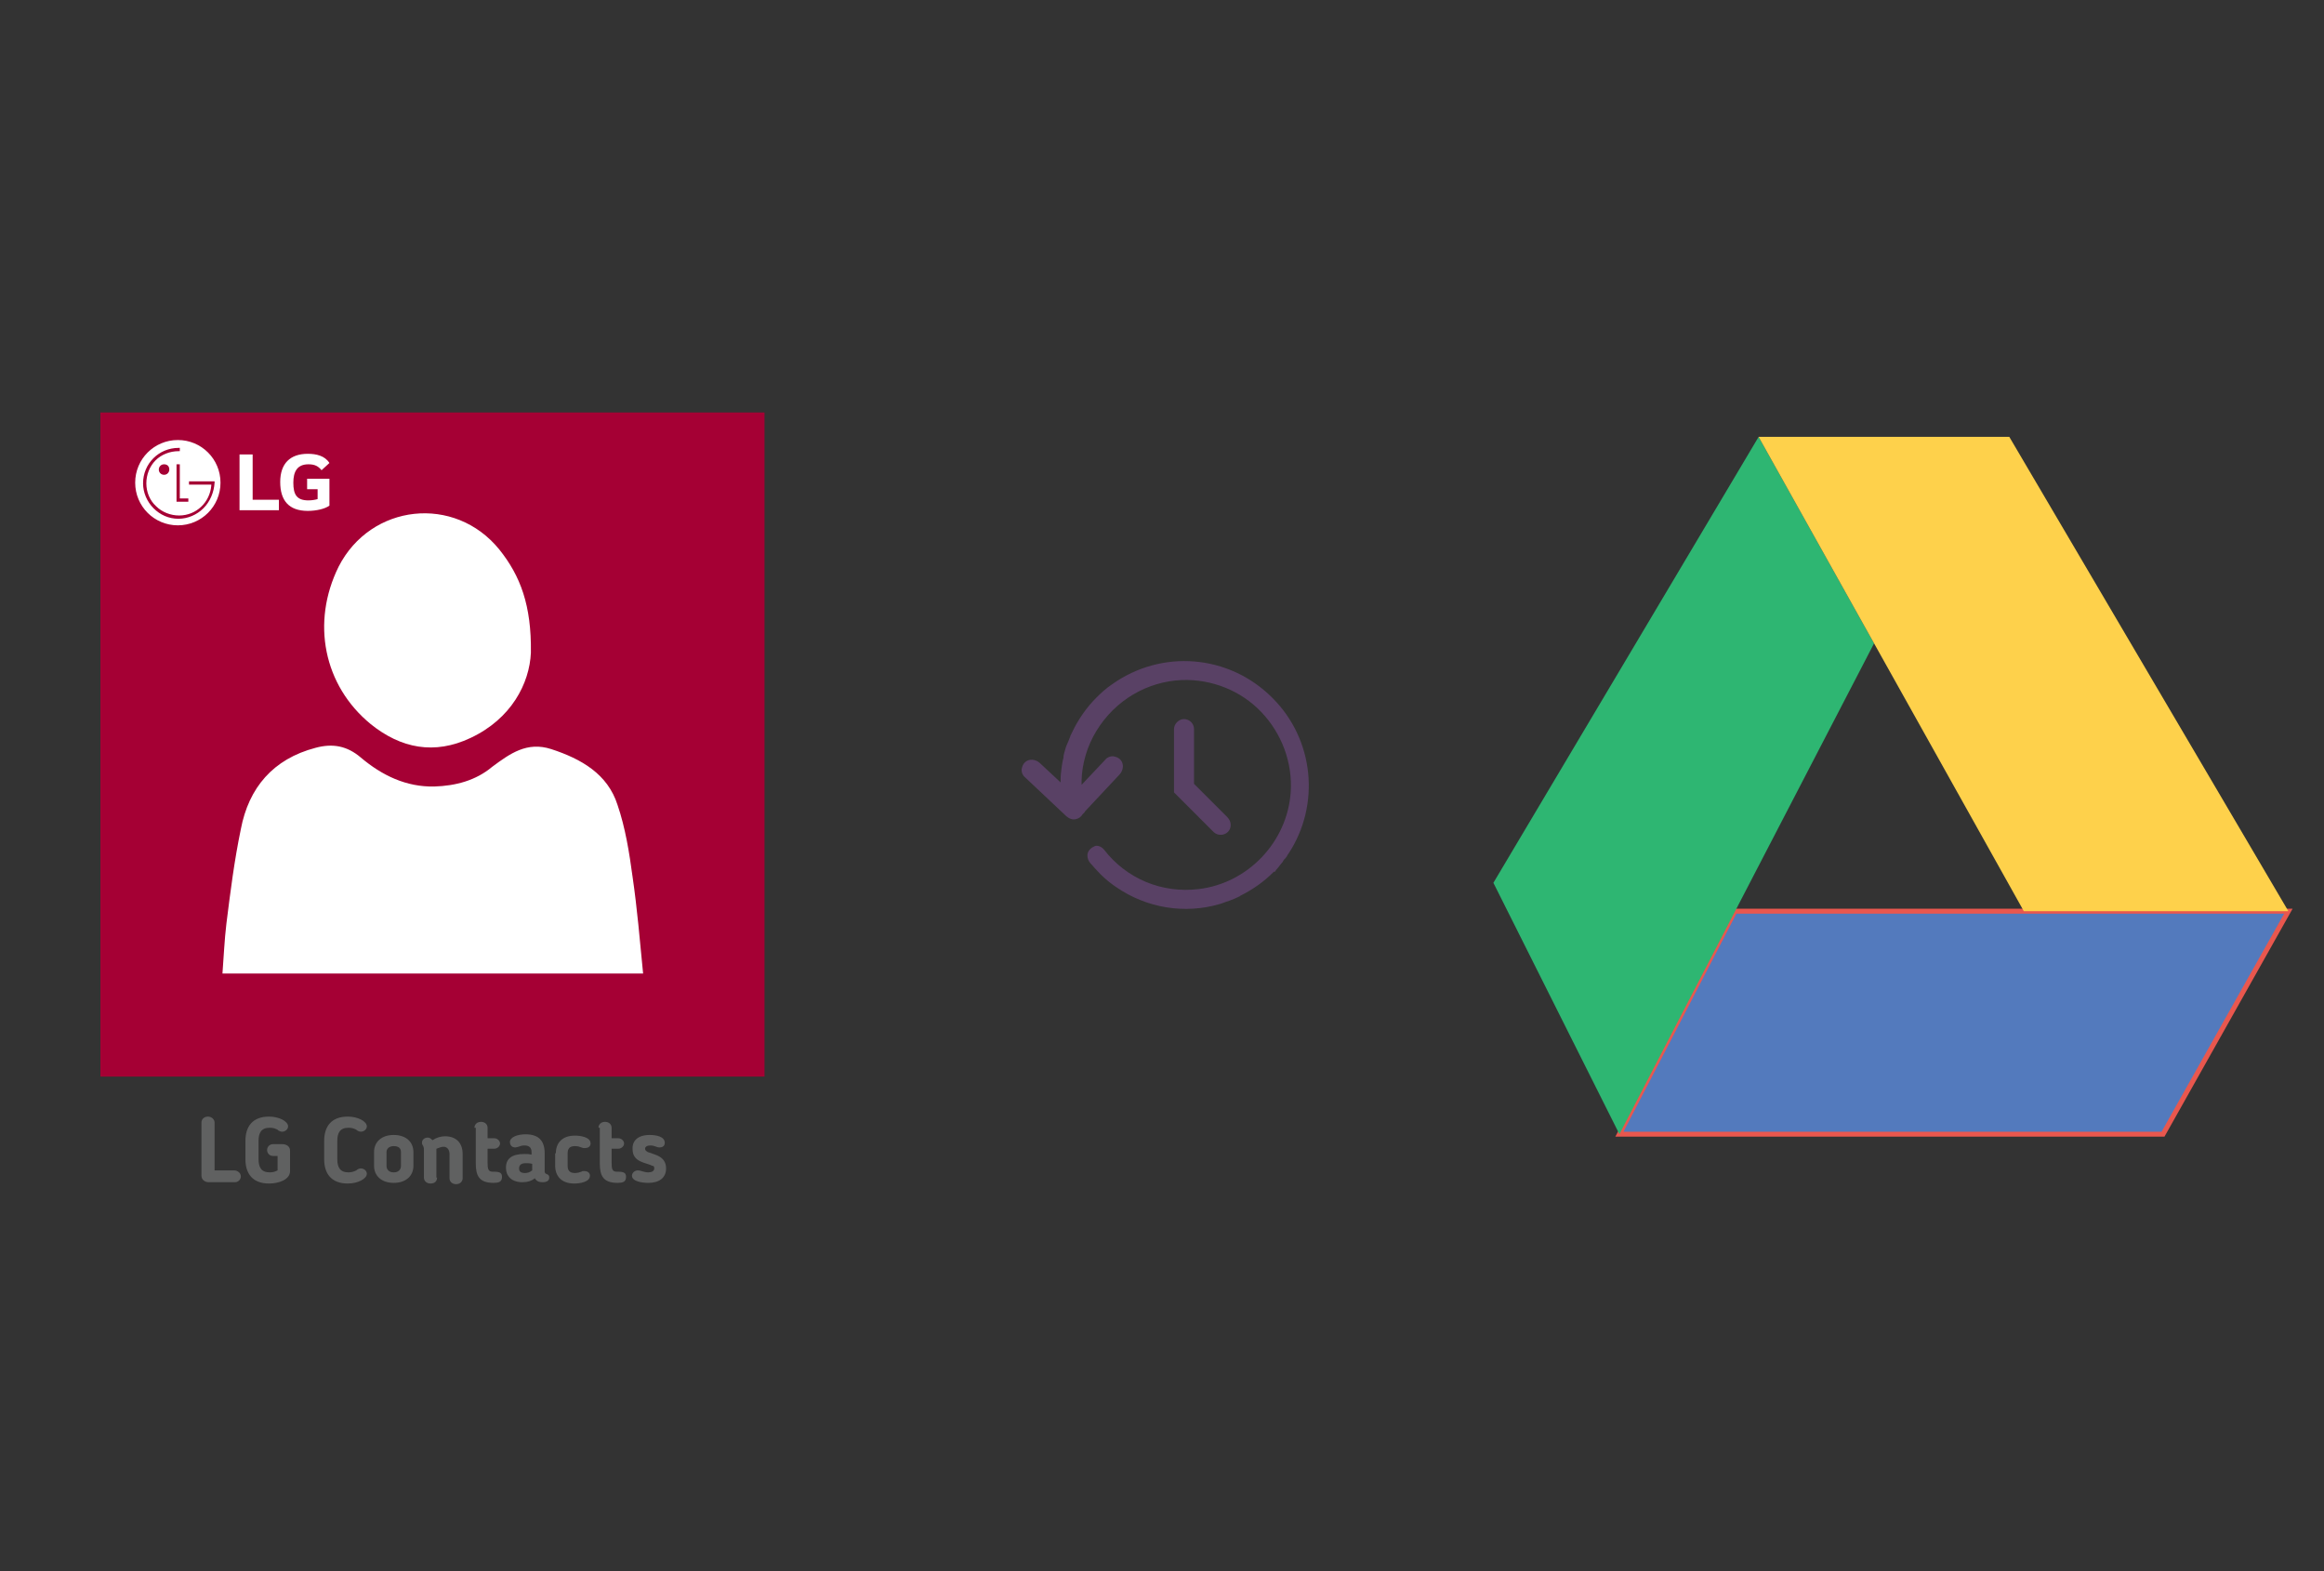
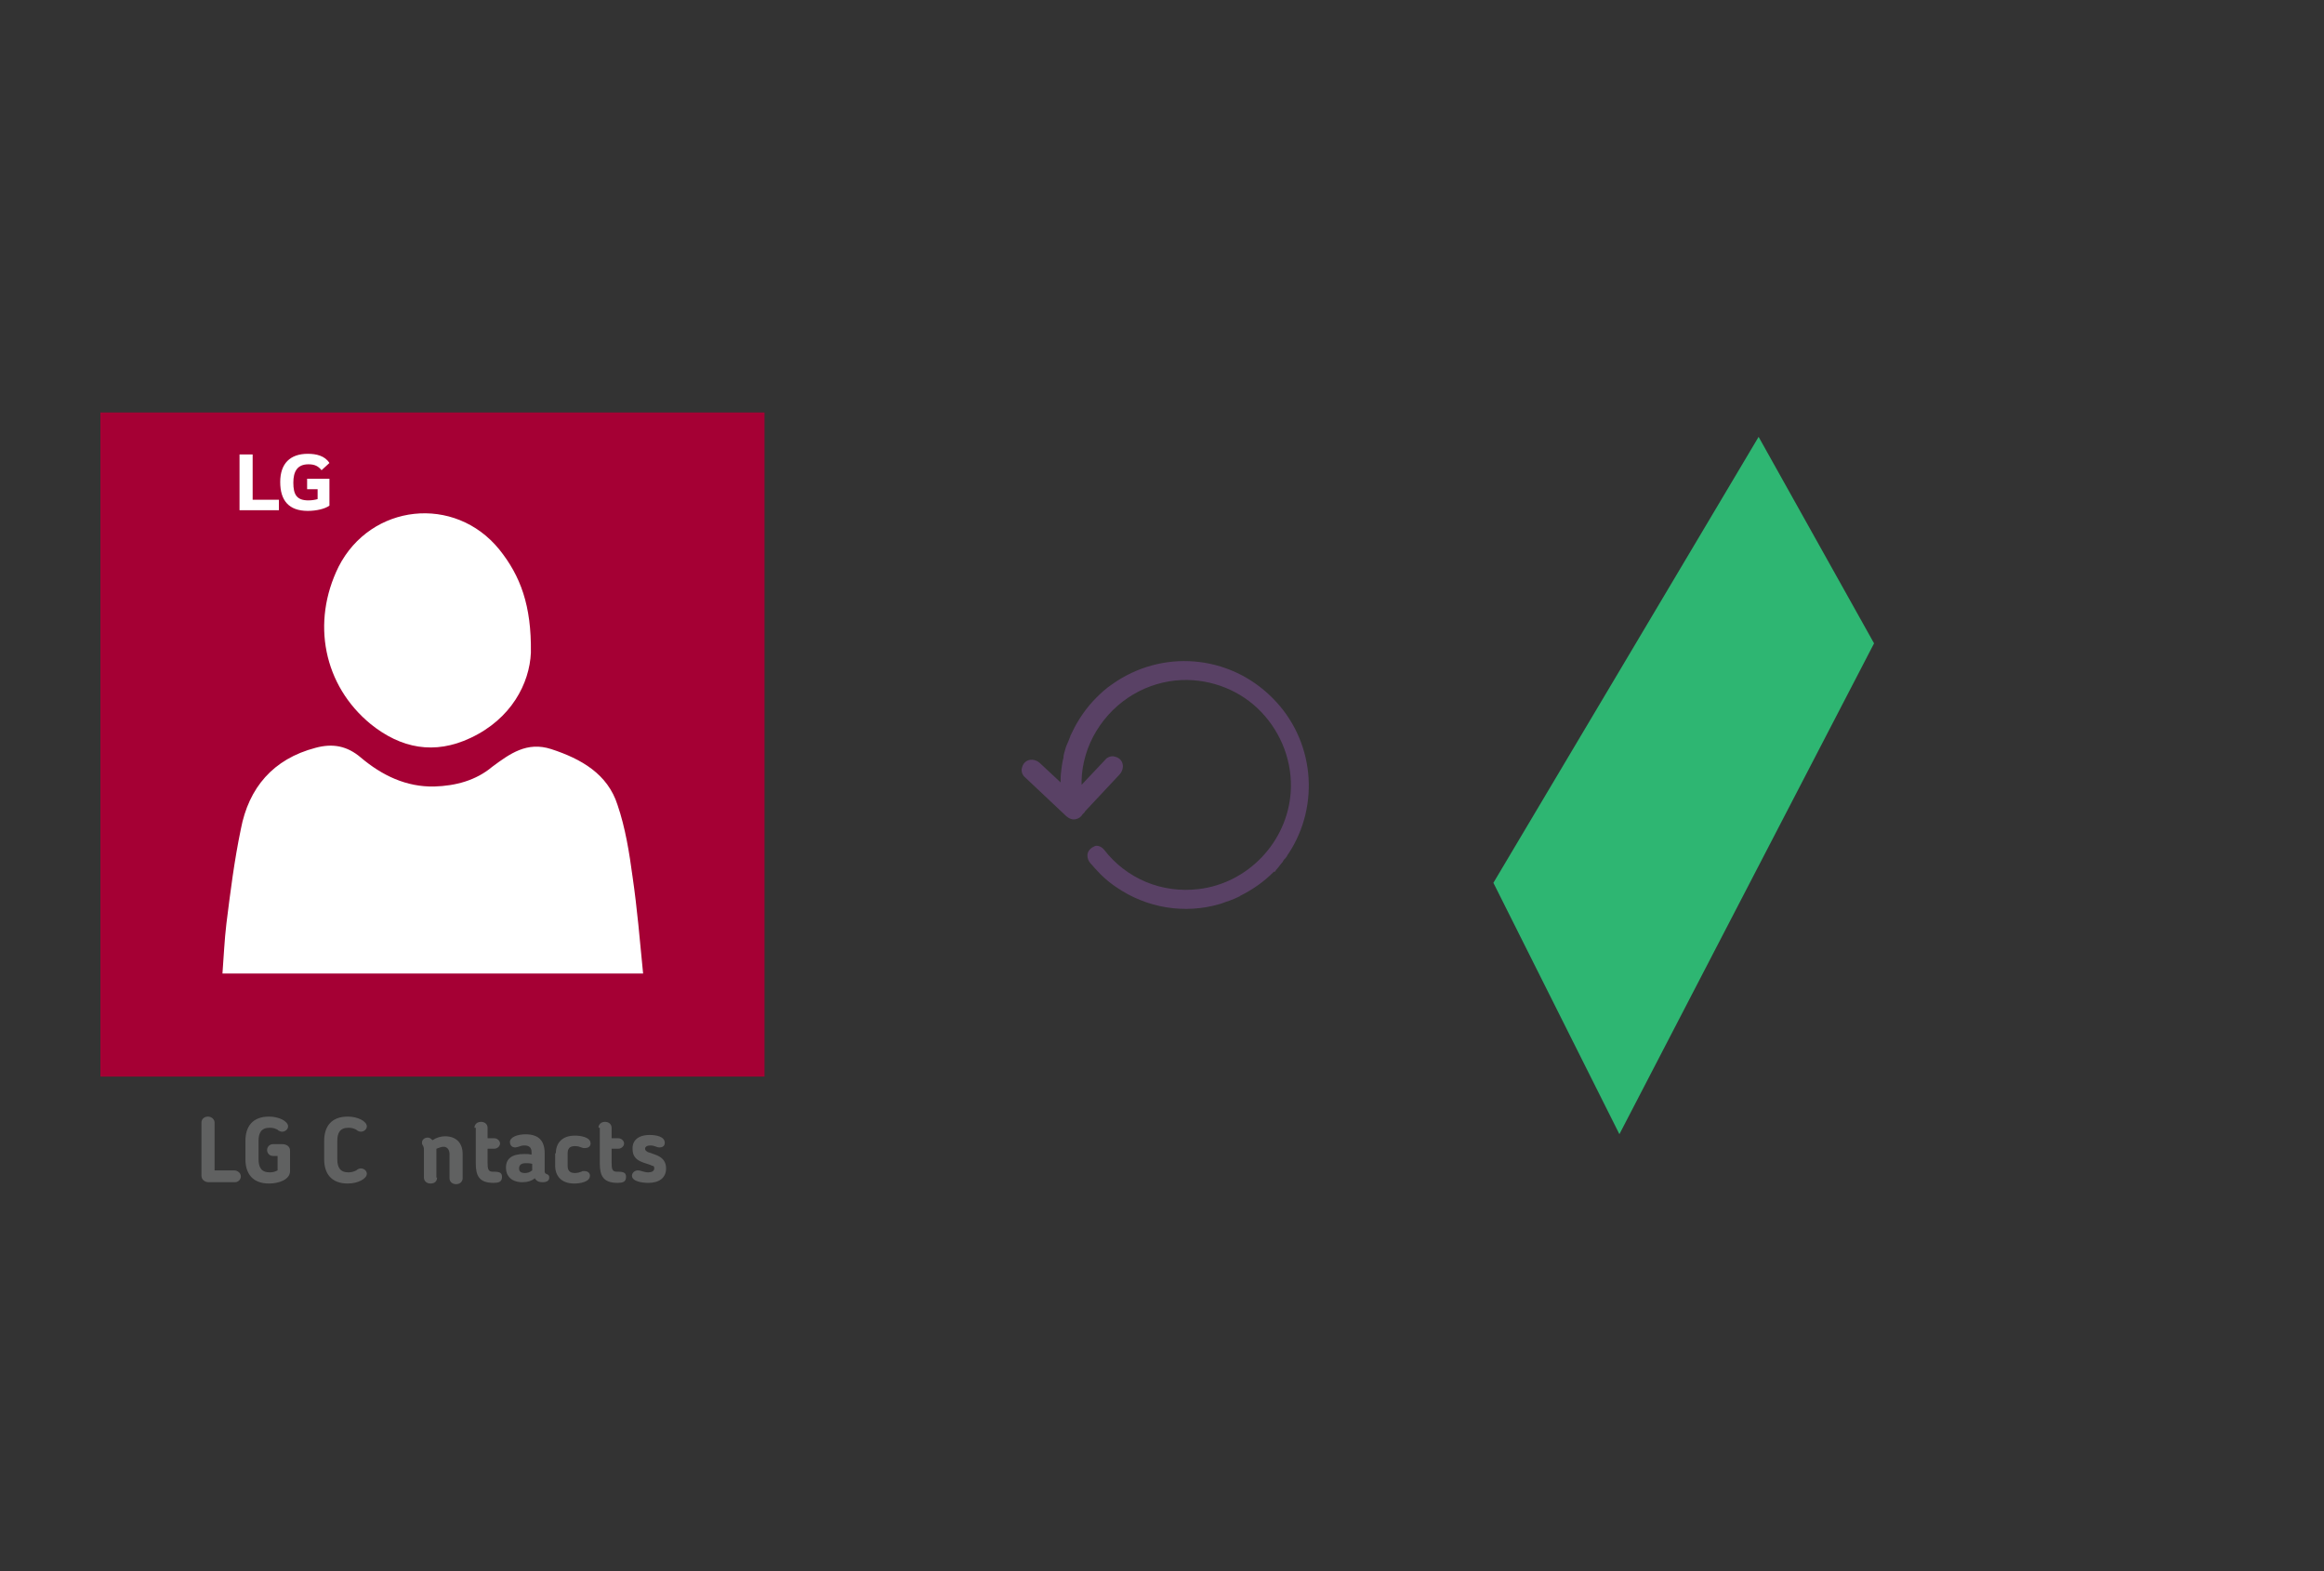
<svg xmlns="http://www.w3.org/2000/svg" x="0" y="0" width="392" height="265" xml="http://www.w3.org/XML/1998/namespace" version="1.1">
  <rect width="100%" height="100%" fill="#333333" stroke="none" />
  <svg x="246" y="57" width="146" height="151" viewBox="0, 0, 131.2, 125.7" xml:space="preserve" id="Layer_1" enable-background="new 0 0 131.2 125.7" version="1.1">
    <style type="text/css">
	.st0{fill:#FFA000;}
	.st1{fill:#FFCA28;}
	.st2{fill:#F7F7F7;}
	.st3{fill:#594165;}
	.st4{fill:#FFFFFF;}
	.st5{opacity:0.9;fill:#FFFFFF;}
	.st6{fill:#4885ED;}
	.st7{fill:#F7F7F7;stroke:#594165;stroke-width:4;stroke-miterlimit:10;}
	.st8{fill:#E0412F;}
	.st9{fill-rule:evenodd;clip-rule:evenodd;fill:#606161;}
	.st10{fill:none;stroke:#58ABF4;stroke-width:0.25;stroke-miterlimit:10;}
	.st11{fill:#036EB1;}
	.st12{fill:#A4C639;}
	.st13{fill:none;stroke:#E0412F;stroke-miterlimit:10;}
	.st14{fill:#046DB2;}
	.st15{fill-rule:evenodd;clip-rule:evenodd;fill:#528FF5;}
	.st16{fill-rule:evenodd;clip-rule:evenodd;fill:#417BE6;}
	.st17{fill-rule:evenodd;clip-rule:evenodd;fill:#4881E8;}
	.st18{fill-rule:evenodd;clip-rule:evenodd;fill:#FBC013;}
	.st19{fill-rule:evenodd;clip-rule:evenodd;fill:#FFFFFF;}
	.st20{fill:#E5E5E5;}
	.st21{fill:#DF871E;}
	.st22{fill:#B6B6B6;}
	.st23{fill:#8C5BA4;}
	.st24{fill:#8DC652;}
	.st25{fill:#497FC1;}
	.st26{fill:#919191;}
	.st27{fill-rule:evenodd;clip-rule:evenodd;fill:#8E8E8E;}
	.st28{fill:#8E8E8E;}
	.st29{fill:#EB3D01;}
	.st30{fill:#F57F20;}
	.st31{fill:#ED7E01;}
	.st32{fill-rule:evenodd;clip-rule:evenodd;fill:#046DB2;}
	.st33{fill:#E0E2E2;}
	.st34{fill:#47D86F;}
	.st35{fill:#4FC9F8;}
	.st36{fill:#FF9327;}
	.st37{fill:#C9C8C4;}
	.st38{fill:#9A9A9A;}
	.st39{fill:#F2F2F2;}
	.st40{fill:#F14336;}
	.st41{fill:#D32E2A;}
	.st42{fill:#FBBB00;}
	.st43{fill:#518EF8;}
	.st44{fill:#28B446;}
	.st45{fill:#A3C53A;}
	.st46{fill:#D6D8D7;}
	.st47{fill:#3A5BBC;}
	.st48{fill:url(#SVGID_43_);}
	.st49{fill:url(#SVGID_44_);}
	.st50{fill:url(#SVGID_45_);}
	.st51{fill:url(#SVGID_46_);}
	.st52{fill:#FFE168;}
	.st53{fill:#006699;}
	.st54{fill:#F4AE01;}
	.st55{fill:#DD191F;}
	.st56{fill:#323232;}
	.st57{fill:#CDCCCA;}
	.st58{fill:#5199F0;}
	.st59{fill:#791BCC;}
	.st60{fill:#C71D2E;}
	.st61{fill:#32DAC4;}
	.st62{fill:#3C5A99;}
	.st63{fill:#FCB714;}
	.st64{fill:#F06415;}
	.st65{fill:#BDCF31;}
	.st66{fill:#00A1E0;}
	.st67{fill:#00A1E3;}
	.st68{fill:#7AAD3E;}
	.st69{fill:#A50034;}
	.st70{fill:#6B6B6B;}
	.st71{fill:#005DAA;}
	.st72{fill:#EB0028;}
	.st73{fill:#888B8D;}
	.st74{fill:#0C4DA2;}
	.st75{fill:#00BFFF;}
	.st76{fill-rule:evenodd;clip-rule:evenodd;fill:#E81123;}
	.st77{fill:#FF6700;}
	.st78{fill:#00BFFE;}
	.st79{fill:#C4C4C4;}
	.st80{fill:url(#SVGID_47_);}
	.st81{fill:url(#SVGID_48_);}
	.st82{fill:url(#SVGID_49_);}
	.st83{fill:url(#SVGID_50_);}
	.st84{fill:#E5E5E5;stroke:#8E8E8E;stroke-width:2;stroke-miterlimit:10;}
	.st85{fill-rule:evenodd;clip-rule:evenodd;fill:#594165;}
	.st86{fill-rule:evenodd;clip-rule:evenodd;fill:#D4D4D4;}
	.st87{fill-rule:evenodd;clip-rule:evenodd;fill:#3669D6;}
	.st88{fill-rule:evenodd;clip-rule:evenodd;fill:#3A81F4;}
	.st89{fill-rule:evenodd;clip-rule:evenodd;fill:#FAFAFA;}
	.st90{fill-rule:evenodd;clip-rule:evenodd;fill:#E0E0E0;}
	.st91{fill:url(#SVGID_59_);}
	.st92{opacity:0.2;fill:#56C7DA;enable-background:new    ;}
	.st93{fill:url(#SVGID_60_);}
	.st94{fill:url(#SVGID_61_);}
	.st95{fill:url(#SVGID_62_);}
	.st96{fill:url(#SVGID_63_);}
	.st97{fill:url(#SVGID_64_);}
	.st98{fill:#FCFCFC;enable-background:new    ;}
	.st99{enable-background:new    ;}
	.st100{fill:#5A5A5A;}
	.st101{fill:#D8D8D8;enable-background:new    ;}
	.st102{fill:#E9574E;}
	.st103{fill:none;stroke:#D8D8D8;stroke-width:0.75;stroke-miterlimit:10;enable-background:new    ;}
	.st104{fill:#E9574E;stroke:#E9574E;stroke-width:0.75;stroke-miterlimit:10;enable-background:new    ;}
	.st105{fill:#E0E0E0;}
	.st106{fill:#537ABD;}
	.st107{fill:#2EB672;}
	.st108{fill:#FED14B;}
</style>
    <g>
-       <polygon points="125.8,81.9 41.9,81.9 24.4,115.7 106.8,115.7" class="st106" style="fill:#537ABD;" />
      <polygon points="45.5,10 5.3,77.6 24.4,115.7 63,41.3" class="st107" style="fill:#2EB672;" />
-       <polygon points="83.5,10 45.5,10 85.7,81.9 125.8,81.9" class="st108" style="fill:#FED14B;" />
    </g>
  </svg>
  <svg x="146" y="82" width="101" height="101" viewBox="0, 0, 68, 125.7" xml:space="preserve" id="Layer_1#1" enable-background="new 0 0 68 125.7" version="1.1">
    <style type="text/css">
	.st0{fill-rule:evenodd;clip-rule:evenodd;}
	.st1{fill-rule:evenodd;clip-rule:evenodd;fill:#3FBDCF;}
	.st2{fill-rule:evenodd;clip-rule:evenodd;fill:#FFFFFF;}
	.st3{fill:#FFA000;}
	.st4{fill:#FFCA28;}
	.st5{fill:#F7F7F7;}
	.st6{fill:#594165;}
	.st7{fill:#FFFFFF;}
	.st8{opacity:0.9;fill:#FFFFFF;}
	.st9{fill:#4885ED;}
	.st10{fill:#F7F7F7;stroke:#594165;stroke-width:4;stroke-miterlimit:10;}
	.st11{fill:#E0412F;}
	.st12{fill-rule:evenodd;clip-rule:evenodd;fill:#606161;}
	.st13{fill:none;stroke:#58ABF4;stroke-width:0.25;stroke-miterlimit:10;}
	.st14{fill:#036EB1;}
	.st15{fill:#A4C639;}
	.st16{fill:none;stroke:#E0412F;stroke-miterlimit:10;}
	.st17{fill:#046DB2;}
	.st18{fill-rule:evenodd;clip-rule:evenodd;fill:#528FF5;}
	.st19{fill-rule:evenodd;clip-rule:evenodd;fill:#417BE6;}
	.st20{fill-rule:evenodd;clip-rule:evenodd;fill:#4881E8;}
	.st21{fill-rule:evenodd;clip-rule:evenodd;fill:#FBC013;}
	.st22{fill:#E5E5E5;}
	.st23{fill:#DF871E;}
	.st24{fill:#B6B6B6;}
	.st25{fill:#8C5BA4;}
	.st26{fill:#8DC652;}
	.st27{fill:#497FC1;}
	.st28{fill:#919191;}
	.st29{fill-rule:evenodd;clip-rule:evenodd;fill:#8E8E8E;}
	.st30{fill:#8E8E8E;}
	.st31{fill:#EB3D01;}
	.st32{fill:#F57F20;}
	.st33{fill:#ED7E01;}
	.st34{fill-rule:evenodd;clip-rule:evenodd;fill:#046DB2;}
	.st35{fill:#E0E2E2;}
	.st36{fill:#47D86F;}
	.st37{fill:#4FC9F8;}
	.st38{fill:#FF9327;}
	.st39{fill:#C9C8C4;}
	.st40{fill:#9A9A9A;}
	.st41{fill:#F2F2F2;}
	.st42{fill:#F14336;}
	.st43{fill:#D32E2A;}
	.st44{fill:#FBBB00;}
	.st45{fill:#518EF8;}
	.st46{fill:#28B446;}
	.st47{fill:#A3C53A;}
	.st48{fill:#D6D8D7;}
	.st49{fill:#3A5BBC;}
	.st50{fill:url(#SVGID_43_);}
	.st51{fill:url(#SVGID_44_);}
	.st52{fill:url(#SVGID_45_);}
	.st53{fill:url(#SVGID_46_);}
	.st54{fill:#FFE168;}
	.st55{fill:#006699;}
	.st56{fill:#F4AE01;}
	.st57{fill:#DD191F;}
	.st58{fill:#323232;}
	.st59{fill:#CDCCCA;}
	.st60{fill:#5199F0;}
	.st61{fill:#791BCC;}
	.st62{fill:#C71D2E;}
	.st63{fill:#32DAC4;}
	.st64{fill:#3C5A99;}
	.st65{fill:#FCB714;}
	.st66{fill:#F06415;}
	.st67{fill:#BDCF31;}
	.st68{fill:#00A1E0;}
	.st69{fill:#00A1E3;}
	.st70{fill:#7AAD3E;}
	.st71{fill:#A50034;}
	.st72{fill:#6B6B6B;}
	.st73{fill:#005DAA;}
	.st74{fill:#EB0028;}
	.st75{fill:#888B8D;}
	.st76{fill:#0C4DA2;}
	.st77{fill:#00BFFF;}
	.st78{fill-rule:evenodd;clip-rule:evenodd;fill:#E81123;}
	.st79{fill:#FF6700;}
	.st80{fill:#00BFFE;}
	.st81{fill:#C4C4C4;}
	.st82{fill:url(#SVGID_47_);}
	.st83{fill:url(#SVGID_48_);}
	.st84{fill:url(#SVGID_49_);}
	.st85{fill:url(#SVGID_50_);}
	.st86{fill:#E5E5E5;stroke:#8E8E8E;stroke-width:2;stroke-miterlimit:10;}
	.st87{fill-rule:evenodd;clip-rule:evenodd;fill:#594165;}
	.st88{fill-rule:evenodd;clip-rule:evenodd;fill:#D4D4D4;}
	.st89{fill-rule:evenodd;clip-rule:evenodd;fill:#3669D6;}
	.st90{fill-rule:evenodd;clip-rule:evenodd;fill:#3A81F4;}
	.st91{fill-rule:evenodd;clip-rule:evenodd;fill:#FAFAFA;}
	.st92{fill-rule:evenodd;clip-rule:evenodd;fill:#E0E0E0;}
	.st93{fill:url(#SVGID_59_);}
	.st94{opacity:0.2;fill:#56C7DA;enable-background:new    ;}
	.st95{fill:url(#SVGID_60_);}
	.st96{fill:url(#SVGID_61_);}
	.st97{fill:url(#SVGID_62_);}
	.st98{fill:url(#SVGID_63_);}
	.st99{fill:url(#SVGID_64_);}
	.st100{fill:#FCFCFC;enable-background:new    ;}
	.st101{enable-background:new    ;}
	.st102{fill:#5A5A5A;}
	.st103{fill:#D8D8D8;enable-background:new    ;}
	.st104{fill:#E9574E;}
	.st105{fill:none;stroke:#D8D8D8;stroke-width:0.75;stroke-miterlimit:10;enable-background:new    ;}
	.st106{fill:#E9574E;stroke:#E9574E;stroke-width:0.75;stroke-miterlimit:10;enable-background:new    ;}
	.st107{fill:#E0E0E0;}
	.st108{fill:#537ABD;}
	.st109{fill:#2EB672;}
	.st110{fill:#FED14B;}
	.st111{fill:#28CD7E;}
	.st112{fill:#CECECE;}
	.st113{fill-rule:evenodd;clip-rule:evenodd;fill:#FF9D17;}
</style>
    <g>
      <path d="M56.9 44.3 L56.6 44.5 L56.5 44.4 C47.4 35.3 33.3 34.2 22.9 41.6 C21.7 42.4 20.6 43.4 19.6 44.4 C17.5 46.5 15.7 49.1 14.4 51.9 L14.3 52.1 C14.2 52.3 14.1 52.5 14.1 52.6 C13.9 53.2 13.6 53.8 13.4 54.3 L13.2 54.8 C13 55.5 12.8 56.1 12.7 56.7 L12.7 57 C12.5 57.7 12.4 58.4 12.3 59.1 C12.2 60 12.1 60.7 12.1 61.4 L12.1 62.2 L7.7 58.1 C6.8 57.3 5.5 57.2 4.7 57.9 C4.2 58.3 4 58.9 3.9 59.5 C3.9 60.1 4.1 60.7 4.6 61.1 L13.3 69.3 C13.9 69.8 14.6 70.1 15.3 69.9 C15.9 69.8 16.4 69.4 16.7 68.9 L17.1 68.5 L17.1 68.5 L17.2 68.3 L24.5 60.5 C25.3 59.6 25.4 58.3 24.7 57.5 C24.3 57 23.7 56.8 23.1 56.7 C23.1 56.7 23.1 56.7 23.1 56.7 C22.5 56.7 21.9 56.9 21.5 57.4 L16.5 62.7 L16.5 61.7 C16.6 58.2 17.7 54.5 19.6 51.4 C23.5 45 30.2 41 37.6 40.7 C43.8 40.5 49.9 42.9 54.2 47.4 C58.5 51.9 60.8 58 60.4 64.2 C59.7 74.7 51.4 83.4 41 84.6 C33.3 85.5 25.9 82.4 21.2 76.3 C20.8 75.8 20.2 75.5 19.7 75.5 C19.5 75.5 19.4 75.5 19.2 75.6 C18.5 75.9 18 76.4 17.8 77 C17.6 77.7 17.8 78.5 18.3 79.1 C19 79.9 19.7 80.7 20.5 81.5 C21.5 82.5 22.6 83.4 23.8 84.2 C30.2 88.6 38.2 89.9 45.6 87.7 L45.9 87.6 C46.4 87.4 47 87.2 47.6 87 C48.2 86.8 49.1 86.4 49.7 86.1 L49.8 86 C52.4 84.7 54.7 83.1 56.7 81.1 C56.8 81 56.8 81 56.9 80.9 L57 81 C57.1 80.9 57.1 80.9 57.2 80.8 C57.2 80.7 57.3 80.7 57.3 80.6 C57.6 80.3 57.9 79.9 58.2 79.5 C58.4 79.3 58.5 79.1 58.7 78.9 L58.8 78.7 C58.9 78.6 58.9 78.5 59 78.4 C59.1 78.3 59.2 78.2 59.3 78.1 L59.6 77.7 C59.6 77.6 59.7 77.6 59.7 77.5 C59.7 77.4 59.8 77.4 59.8 77.3 L59.9 77.2 C66.7 66.9 65.3 53.2 56.6 44.5 L56.9 44.3 L56.9 44.3 z" class="st6" style="fill:#594165;" />
-       <path d="M47.1 69.5 L40.1 62.5 L40.1 51 C40.1 49.8 39.1 48.9 38 48.9 C36.9 48.9 35.9 49.9 35.9 51 L35.9 64.3 L44.2 72.6 C45 73.4 46.4 73.4 47.2 72.6 C47.6 72.2 47.8 71.7 47.8 71.1 C47.8 70.5 47.5 69.9 47.1 69.5 z" class="st6" style="fill:#594165;" />
    </g>
  </svg>
  <svg x="0" y="57" width="146" height="151" viewBox="0, 0, 131.9, 125.7" xml:space="preserve" id="Layer_1#2" enable-background="new 0 0 131.9 125.7" version="1.1">
    <g>
      <rect x="24.8" y="13.6" width="84.2" height="89.9" style="fill:white;" />
      <path d="M15.3 6 C15.3 39.7 15.3 73.5 15.3 107.2 C49 107.2 82.8 107.2 116.5 107.2 C116.5 73.5 116.5 39.7 116.5 6 C82.8 6 49.1 6 15.3 6 z M51.6 29.5 C56.5 19.9 69.3 18.5 76.1 26.9 C79.3 30.9 81 35.4 80.9 42.6 C80.7 47.3 77.9 52.7 71.7 55.6 C66.2 58.2 61.1 57.2 56.5 53.5 C49.3 47.6 47.4 38 51.6 29.5 z M33.9 91.5 C34.1 88.9 34.2 86.4 34.5 83.9 C35.1 79.1 35.7 74.3 36.7 69.5 C37.9 63.2 41.6 58.8 48.1 57.1 C50.7 56.4 52.9 56.8 55 58.6 C58.2 61.3 61.9 63.1 66.2 63 C69.4 62.9 72.5 62.1 75 60 C77.7 58 80.3 56.1 84 57.3 C88.6 58.8 92.6 61.1 94.1 65.8 C95.3 69.3 95.9 73.1 96.4 76.8 C97.1 81.6 97.5 86.4 98 91.5 C76.4 91.5 55.3 91.5 33.9 91.5 z" style="fill:#A50034;" />
      <g>
        <path d="M35.8 123.3 L31.8 123.3 C31.2 123.3 30.7 122.9 30.7 122.3 L30.7 114.2 C30.7 113.7 31.1 113.3 31.7 113.3 C32.2 113.3 32.7 113.7 32.7 114.2 L32.7 121.5 L35.7 121.5 C36.2 121.5 36.7 121.9 36.7 122.4 C36.7 122.9 36.3 123.3 35.8 123.3 z" style="fill:#606161;" />
        <path d="M39.4 119.8 C39.4 121 39.8 121.8 41.1 121.8 C41.6 121.8 41.9 121.7 42.3 121.5 L42.3 119.3 L41.6 119.3 C41.1 119.3 40.7 118.9 40.7 118.4 C40.7 117.9 41.1 117.5 41.6 117.5 L43 117.5 C43.6 117.5 44.2 117.8 44.2 118.5 L44.2 121.6 C44.2 122.9 42.5 123.5 41 123.5 C38.5 123.5 37.4 122 37.4 119.8 L37.4 117 C37.4 114.8 38.5 113.3 41 113.3 C42.5 113.3 43.9 114 43.9 114.8 C43.9 115.2 43.5 115.6 43 115.6 C42.7 115.6 42.6 115.5 42.4 115.4 L42.3 115.3 C41.9 115.1 41.6 115 41.1 115 C39.8 115 39.4 115.8 39.4 117 L39.4 119.8 z" style="fill:#606161;" />
        <path d="M51.4 119.8 C51.4 121 51.8 121.8 53.1 121.8 C53.5 121.8 53.9 121.7 54.3 121.5 L54.4 121.4 C54.6 121.3 54.7 121.2 55 121.2 C55.5 121.2 55.9 121.6 55.9 122 C55.9 122.8 54.5 123.5 53 123.5 C50.5 123.5 49.4 122 49.4 119.8 L49.4 117 C49.4 114.8 50.5 113.3 53 113.3 C54.5 113.3 55.9 114 55.9 114.8 C55.9 115.2 55.5 115.6 55 115.6 C54.7 115.6 54.6 115.5 54.4 115.4 L54.3 115.3 C53.9 115.1 53.6 115 53.1 115 C51.8 115 51.4 115.8 51.4 117 L51.4 119.8 z" style="fill:#606161;" />
-         <path d="M57 120.8 L57 118.7 C57 117.2 58.1 116.1 60 116.1 C61.9 116.1 63 117.2 63 118.7 L63 120.8 C63 122.3 61.9 123.4 60 123.4 C58.1 123.4 57 122.3 57 120.8 z M61.1 120.8 L61.1 118.7 C61.1 118.1 60.7 117.8 60 117.8 C59.3 117.8 58.9 118.2 58.9 118.7 L58.9 120.8 C58.9 121.4 59.3 121.8 60 121.8 C60.7 121.8 61.1 121.4 61.1 120.8 z" style="fill:#606161;" />
        <path d="M66.6 122.6 C66.6 123.1 66.3 123.5 65.6 123.5 C65 123.5 64.6 123.1 64.6 122.6 L64.6 118.4 C64.6 117.9 64.5 117.9 64.5 117.8 C64.3 117.5 64.3 117.4 64.3 117.3 C64.3 116.8 64.7 116.5 65.2 116.5 C65.5 116.5 65.7 116.7 65.9 116.9 C66.5 116.5 67.2 116.3 67.8 116.3 C69.6 116.3 70.5 117.4 70.5 119 L70.5 122.7 C70.5 123.2 70.1 123.6 69.5 123.6 C68.9 123.6 68.5 123.2 68.5 122.7 L68.5 119 C68.5 118.3 68.1 117.9 67.6 117.9 C67.3 117.9 67 118 66.5 118.2 C66.5 118.3 66.5 118.4 66.5 118.5 L66.5 122.6 z" style="fill:#606161;" />
        <path d="M72.3 115 C72.3 114.5 72.7 114.1 73.3 114.1 C73.9 114.1 74.3 114.5 74.3 115 L74.3 116.6 L75.3 116.6 C75.8 116.6 76.2 117 76.2 117.4 C76.2 117.8 75.8 118.2 75.3 118.2 L74.3 118.2 L74.3 120.3 C74.3 121.3 74.4 121.7 75.1 121.7 C75.2 121.7 75.3 121.7 75.3 121.7 C76.2 121.7 76.5 121.9 76.5 122.5 C76.5 123.3 75.9 123.4 75.2 123.4 C73 123.4 72.5 122.3 72.5 120.4 L72.5 115 z" style="fill:#606161;" />
        <path d="M83 121.6 C83 122 83.2 122 83.4 122.1 C83.6 122.2 83.7 122.3 83.7 122.6 C83.7 123 83.4 123.3 82.7 123.3 C82.2 123.3 81.8 123.2 81.5 122.7 C81 123.1 80.4 123.3 79.6 123.3 C78 123.3 77.1 122.4 77.1 121.1 L77.1 121.1 C77.1 119.7 78 119 79.9 119 C80.3 119 80.6 119 81 119.1 L81 118.7 C81 118 80.6 117.7 79.9 117.7 C79.5 117.7 79.3 117.8 79 117.9 C78.9 117.9 78.7 118 78.5 118 C77.9 118 77.7 117.5 77.7 117.2 C77.7 116.4 78.9 116 80.1 116 C82.1 116 83 117 83 118.9 L83 121.6 z M79.1 121.2 L79.1 121.2 C79.1 121.7 79.4 121.9 80 121.9 C80.4 121.9 80.7 121.8 81.1 121.5 L81.1 120.5 C80.7 120.4 80.4 120.4 80.1 120.4 C79.3 120.4 79.1 120.8 79.1 121.2 z" style="fill:#606161;" />
        <path d="M84.7 118.9 C84.7 117.4 85.6 116.2 87.6 116.2 C88.4 116.2 90 116.4 90 117.4 C90 117.7 89.8 118.1 89.1 118.1 C89 118.1 88.8 118.1 88.6 118 C88.3 117.9 88.1 117.8 87.6 117.8 C86.8 117.8 86.5 118.2 86.5 118.9 L86.5 120.8 C86.5 121.5 86.8 121.9 87.6 121.9 C88 121.9 88.3 121.8 88.6 121.7 C88.7 121.6 88.8 121.6 89 121.6 C89.7 121.6 89.9 122 89.9 122.3 C89.9 123.3 88.3 123.5 87.5 123.5 C85.5 123.5 84.6 122.3 84.6 120.8 L84.6 118.9 z" style="fill:#606161;" />
        <path d="M91.2 115 C91.2 114.5 91.6 114.1 92.2 114.1 C92.8 114.1 93.2 114.5 93.2 115 L93.2 116.6 L94.2 116.6 C94.7 116.6 95.1 117 95.1 117.4 C95.1 117.8 94.7 118.2 94.2 118.2 L93.2 118.2 L93.2 120.3 C93.2 121.3 93.3 121.7 94 121.7 C94.1 121.7 94.2 121.7 94.2 121.7 C95.1 121.7 95.4 121.9 95.4 122.5 C95.4 123.3 94.8 123.4 94.1 123.4 C91.9 123.4 91.4 122.3 91.4 120.4 L91.4 115 z" style="fill:#606161;" />
        <path d="M99 116.1 C99.9 116.1 101.3 116.3 101.3 117.3 C101.3 117.9 100.8 118 100.5 118 C100 118 99.8 117.7 99.1 117.7 C98.6 117.7 98.3 117.9 98.3 118.2 C98.3 118.4 98.4 118.5 98.7 118.7 C99.7 119.1 101.5 119.3 101.5 121.2 C101.5 122.6 100.5 123.4 98.8 123.4 C97.9 123.4 96.3 123.2 96.3 122.3 C96.3 121.9 96.7 121.5 97.2 121.5 C97.7 121.5 98.1 121.8 98.8 121.8 C99.3 121.8 99.7 121.6 99.7 121.2 C99.7 120.9 99.6 120.8 99.4 120.8 C98.5 120.3 96.4 120.3 96.4 118.3 C96.3 117 97.2 116.1 99 116.1 z" style="fill:#606161;" />
      </g>
      <g>
-         <path d="M27.1 10.2 C23.5 10.2 20.6 13.1 20.6 16.7 C20.6 20.3 23.5 23.2 27.1 23.2 C30.7 23.2 33.6 20.3 33.6 16.7 C33.6 13.1 30.7 10.2 27.1 10.2 z M28.7 19.1 L28.7 19.6 L26.9 19.6 L26.9 13.9 L27.4 13.9 L27.4 19.1 L28.7 19.1 z M31 20.6 C30 21.6 28.6 22.2 27.2 22.2 C25.7 22.2 24.4 21.6 23.4 20.6 C22.4 19.6 21.8 18.2 21.8 16.8 C21.8 13.8 24.2 11.4 27.2 11.4 C27.3 11.4 27.4 11.4 27.4 11.4 L27.4 11.4 L27.4 11.9 C27.3 11.9 27.2 11.9 27.2 11.9 C25.9 11.9 24.6 12.4 23.7 13.3 C22.8 14.2 22.3 15.5 22.3 16.8 C22.3 18.1 22.8 19.4 23.8 20.3 C24.7 21.2 26 21.7 27.3 21.7 C29.9 21.7 32 19.7 32.2 17.1 C32.2 17.1 32.2 17 32.2 17 L28.8 17 L28.8 16.5 L32.5 16.5 L32.7 16.5 L32.7 16.7 C32.6 18.2 32 19.6 31 20.6 z M25.8 14.7 C25.8 15.1 25.5 15.5 25 15.5 C24.6 15.5 24.2 15.2 24.2 14.7 C24.2 14.3 24.5 13.9 25 13.9 C25.5 13.9 25.8 14.2 25.8 14.7 z" style="fill:white;" />
        <path d="M38.5 12.4 L36.5 12.4 L36.5 20.9 L42.5 20.9 L42.5 19.3 L38.5 19.3 L38.5 12.4 z M46.8 17.7 L48.4 17.7 L48.4 19.2 C48.1 19.3 47.5 19.4 47 19.4 C45.2 19.4 44.7 18.5 44.7 16.7 C44.7 15 45.3 13.9 47 13.9 C48 13.9 48.5 14.2 49 14.8 L50.2 13.7 C49.5 12.6 48.2 12.3 46.9 12.3 C44.2 12.3 42.7 13.8 42.7 16.6 C42.7 19.4 44 21 46.9 21 C48.2 21 49.5 20.7 50.2 20.2 L50.2 16.1 L46.8 16.1 L46.8 17.7 L46.8 17.7 z" style="fill:white;" />
      </g>
    </g>
  </svg>
</svg>